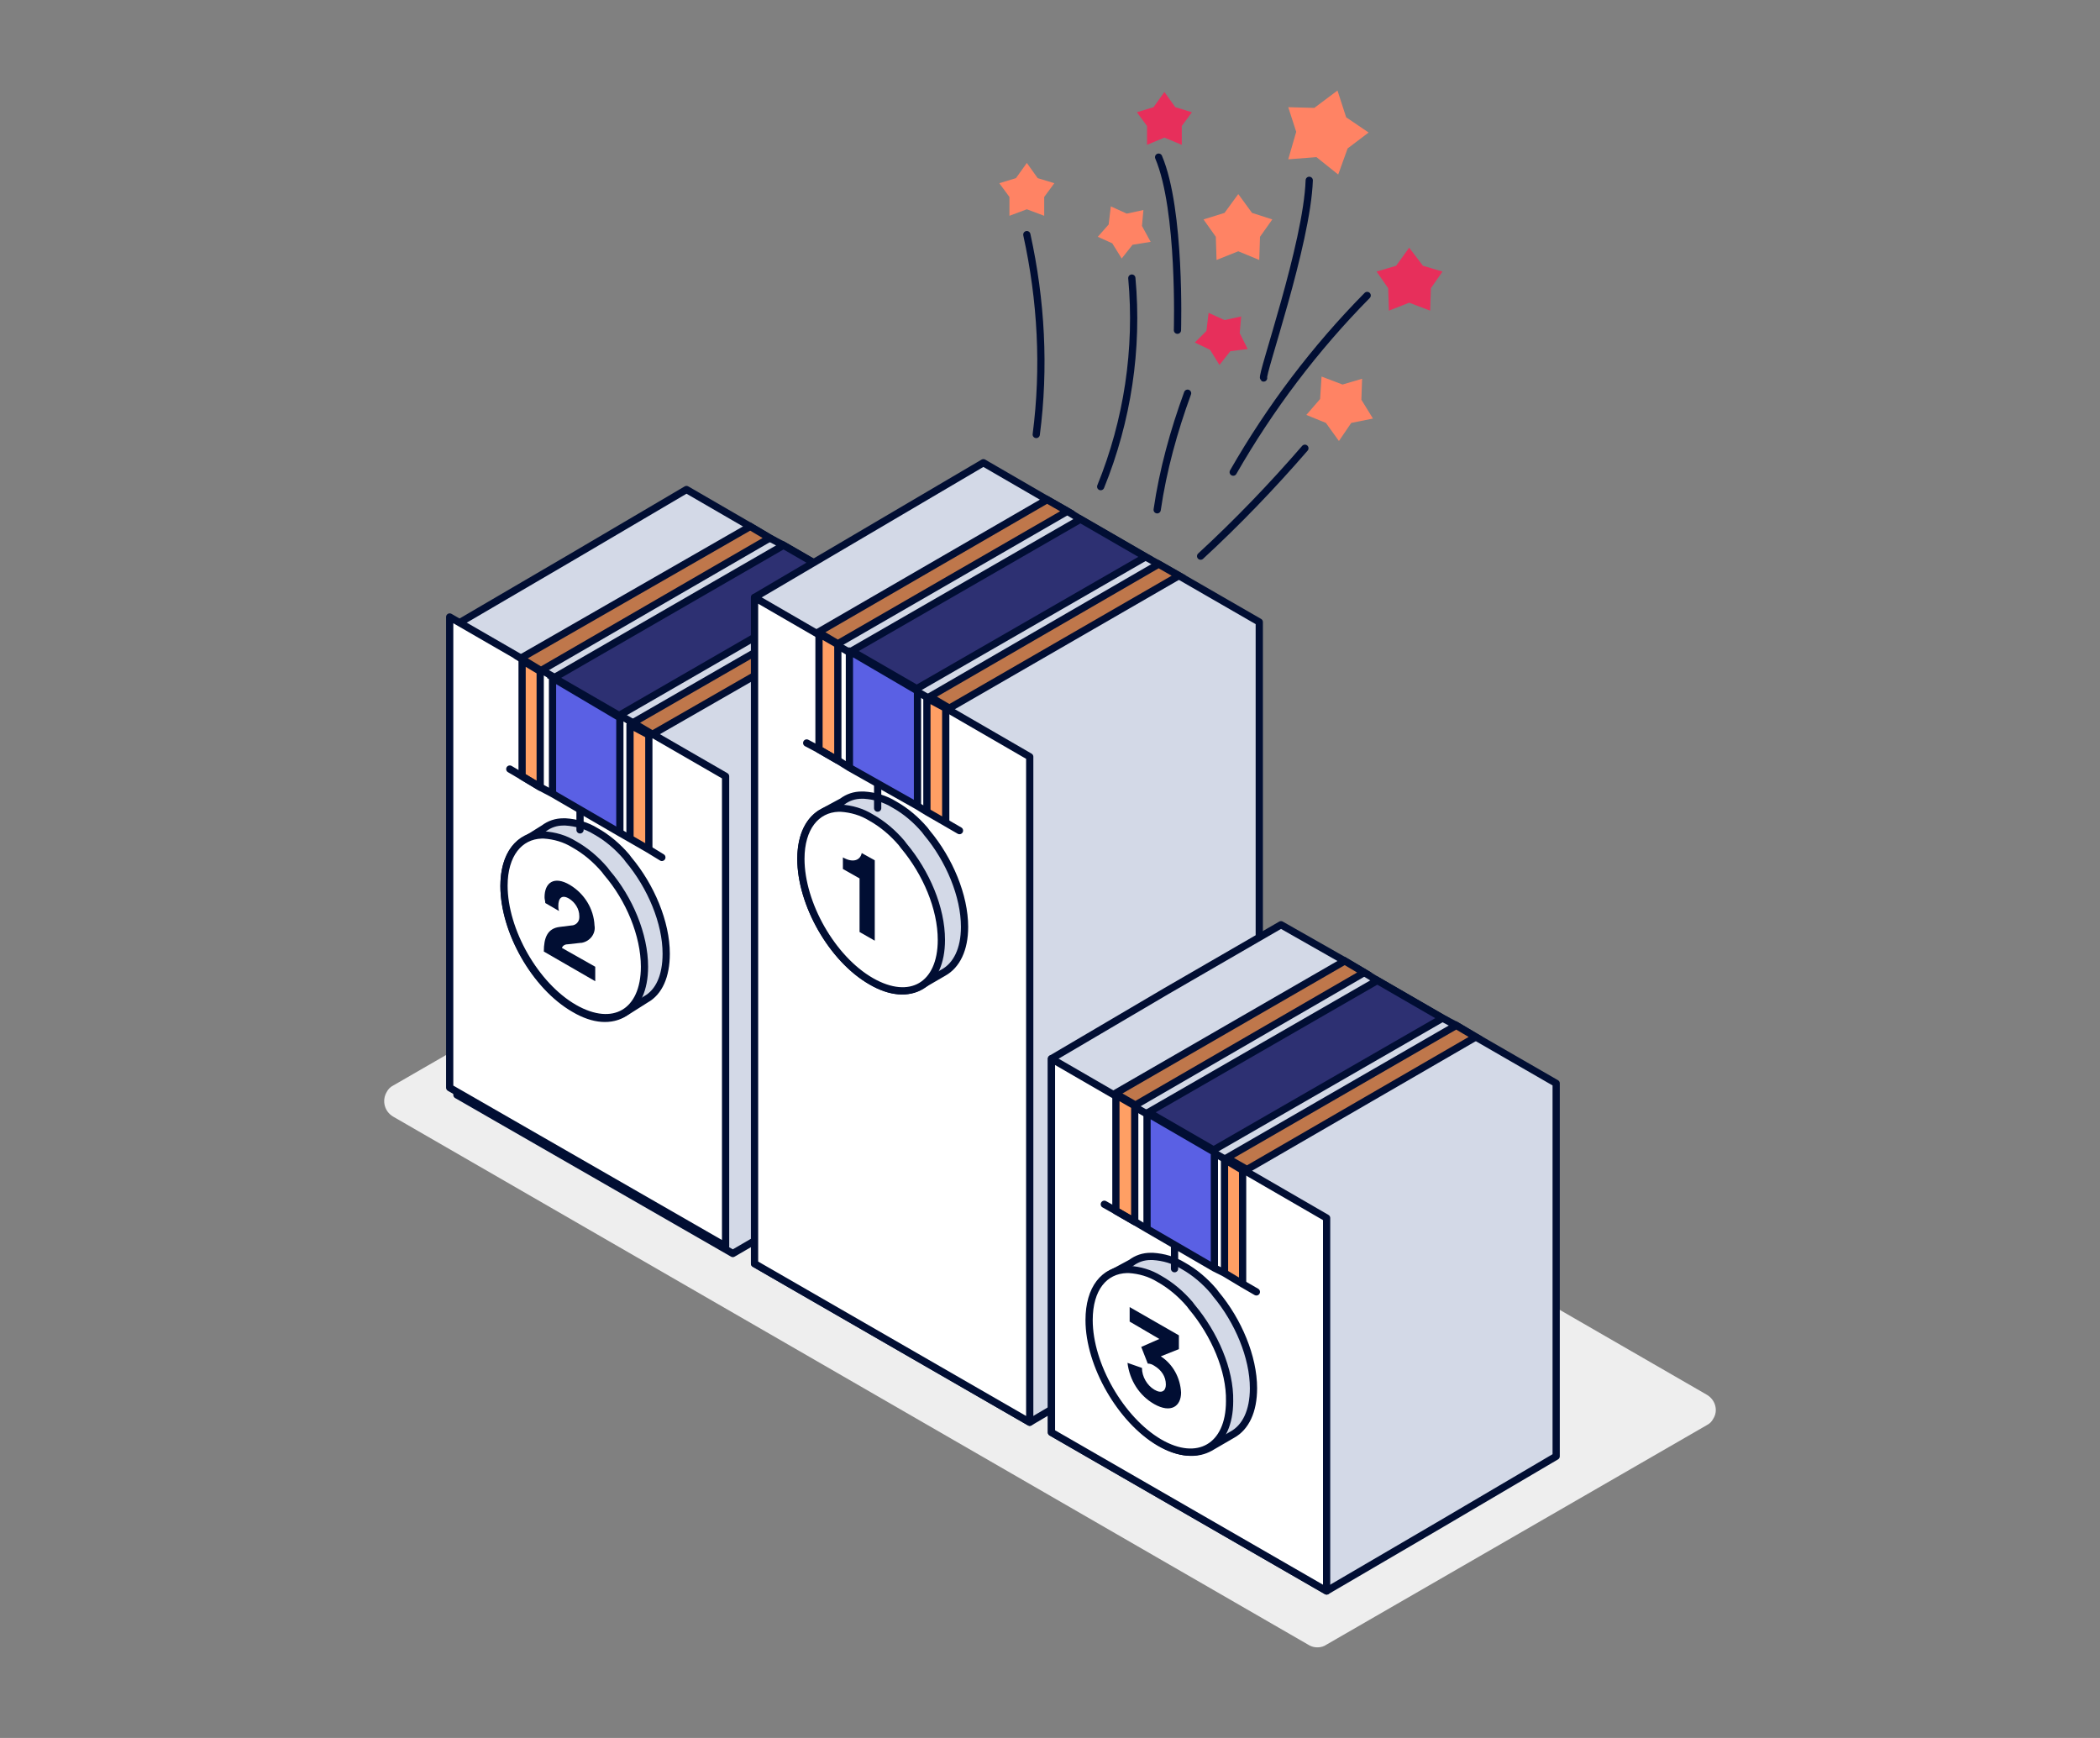
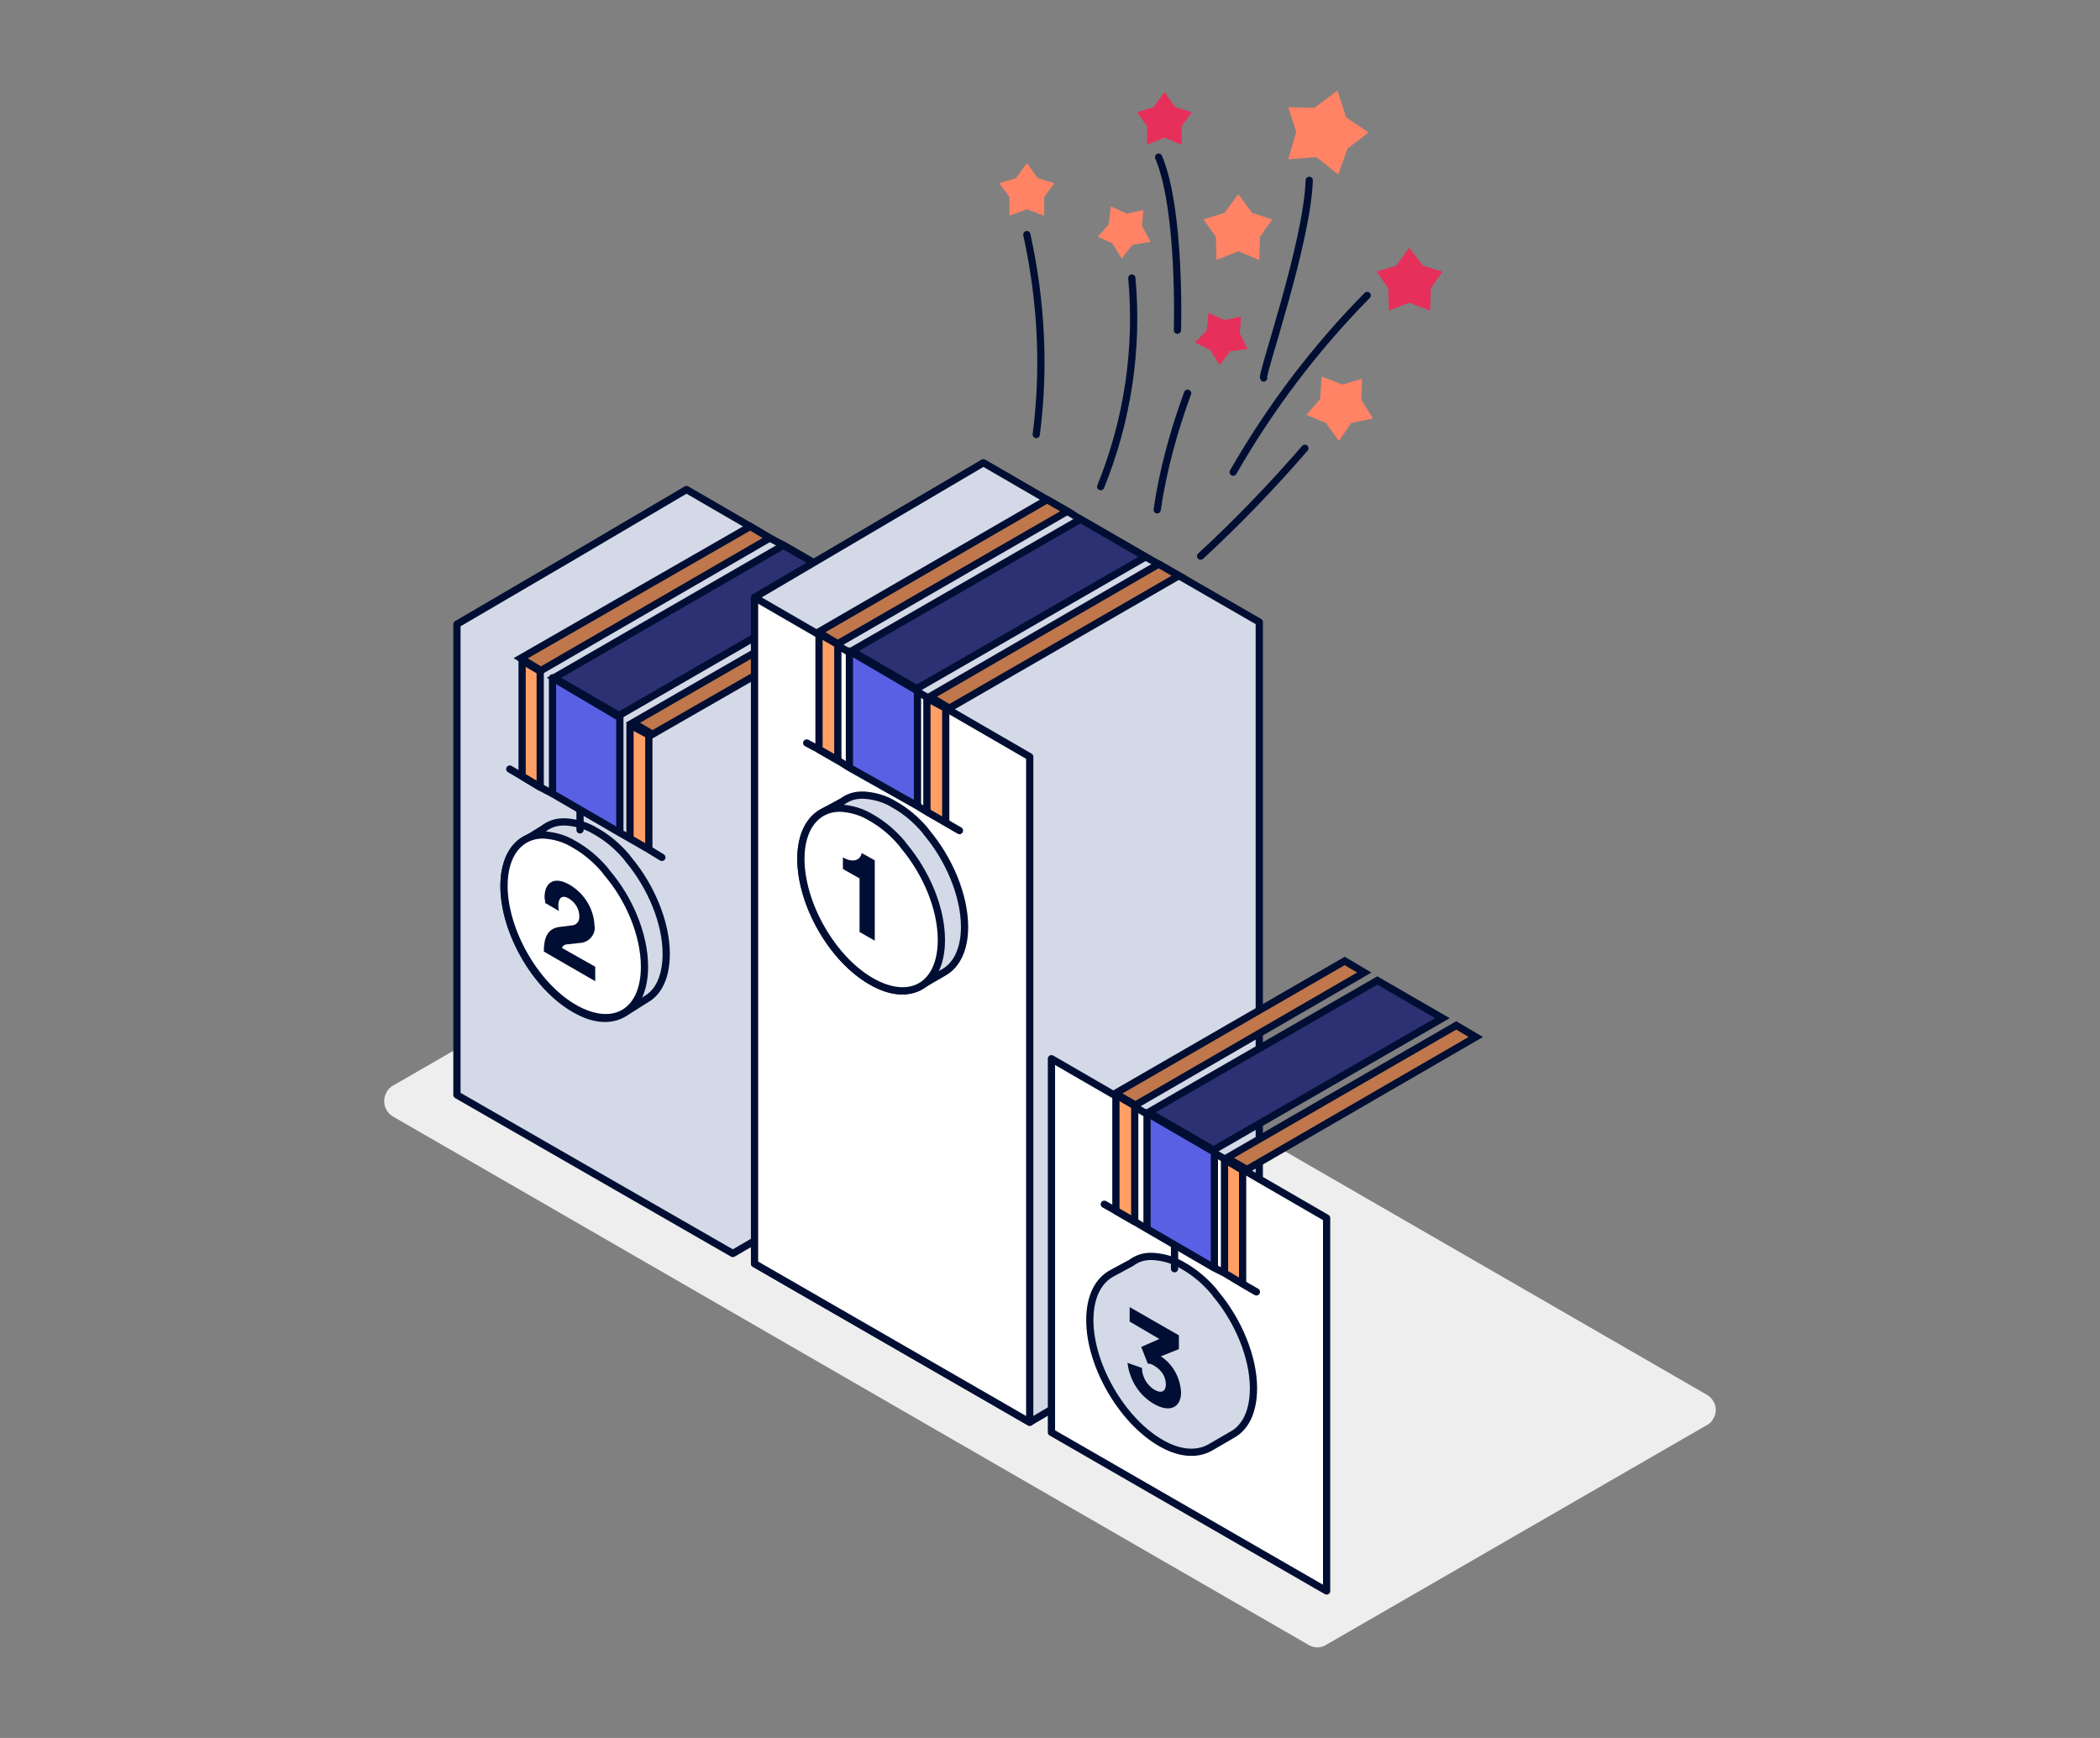
<svg xmlns="http://www.w3.org/2000/svg" id="Layer_1" viewBox="0 0 290 240">
  <rect x="0" y="0" width="290" height="240" fill="#808080" stroke="none" />
  <style>.st1{fill:#d3d9e7;stroke:#010e33;stroke-linecap:round}.st1,.st2,.st3{stroke-linejoin:round}.st2{stroke:#010e33;stroke-linecap:round;fill:#fff}.st3{fill:#ff9f64}.st3,.st4,.st5{stroke:#010e33}.st4{stroke-linejoin:round;fill:#5a60e4}.st5{fill:#bf774b;stroke-miterlimit:10}.st6{fill:#2d3072}.st6,.st7,.st8,.st9{stroke:#010e33;stroke-miterlimit:10}.st7{stroke-linecap:round;fill:none}.st8,.st9{fill:#d3d9e7}.st9{fill:#fff}.st10{fill:#010e33}.st11{fill:none;stroke:#010e33;stroke-linecap:round;stroke-linejoin:round}.st12{fill:#ff8364}.st13{fill:#e72f5b}</style>
  <g id="podium">
    <path id="shadow" style="mix-blend-mode:multiply" d="M180.8 227.2l-126.5-73c-1.2-.7-1.6-2.2-.9-3.4.2-.4.5-.7.9-.9l52.5-30.3c.8-.4 1.7-.4 2.4 0l126.5 73c1.2.7 1.6 2.2.9 3.3-.2.4-.5.7-.9.9l-52.5 30.3c-.7.5-1.7.5-2.4.1z" fill="#eee" />
    <path class="st1" d="M132.8 89.6v65l-15.8 9.3-15.8 9.2-38.1-21.9v-65L79 76.9l15.8-9.3 8.8 5.1 2.7 1.6 1.9 1 9 5.2 1.8 1.1 2.8 1.6z" />
-     <path class="st2" d="M100.2 172.1l-38.1-21.9v-65l38.1 22z" />
    <path class="st3" d="M74.6 92.7v16l-2.5-1.5v-16zM89.6 117.3v-15.8l-2.6-1.4v15.7" />
    <path class="st4" d="M85.6 115V99.1l-9.3-5.5v16" />
    <path class="st5" d="M106.3 74.3L74.7 92.6l-2.8-1.7 31.7-18.2zM121.8 83.2l-31.7 18.2-2.7-1.6L119 81.6z" />
    <path class="st6" d="M117.2 80.5L85.5 98.8l-9-5.2 31.7-18.3z" />
    <path class="st7" d="M91.4 118.4l-1.8-1.1-2.6-1.5-1.4-.8-9.3-5.4-1.7-.9-2.5-1.5-1.7-1" />
    <path class="st1" d="M173.9 85.9v91.9l-15.9 9.3-15.8 9.3-38-21.9v-92l15.8-9.3 15.8-9.3 8.8 5.1 2.8 1.6 1.8 1.1 9 5.2 1.8 1 2.8 1.6z" />
    <path class="st2" d="M142.2 196.4l-38-21.9v-92l38 22z" />
    <path class="st3" d="M115.7 89v16l-2.6-1.5v-16zM130.6 113.6V97.8l-2.6-1.4v15.7" />
    <path class="st4" d="M126.7 111.3V95.4l-9.4-5.5V106" />
    <path class="st5" d="M147.4 70.6l-31.7 18.3-2.7-1.6L144.6 69zM162.8 79.5l-31.7 18.3-2.7-1.6L160 77.9z" />
    <path class="st6" d="M158.2 76.9l-31.6 18.2-9-5.2 31.6-18.2z" />
    <path class="st7" d="M132.5 114.7l-1.9-1.1-2.6-1.5-1.3-.8-9.4-5.3-1.6-1-2.6-1.5-1.7-.9" />
    <path class="st8" d="M89.2 138c1.8-1 2.8-3.2 2.8-6.3 0-4.3-2.1-9.3-5.2-13l-.3-.4c-1.2-1.4-2.6-2.6-4.2-3.5-1.3-.8-2.7-1.2-4.2-1.3h-.3c-1 0-1.9.3-2.7.9l-2.4 1.5c-1.9.9-3.1 3.2-3.1 6.5 0 6.2 4.3 13.8 9.7 16.9 2.7 1.6 5.1 1.7 6.9.6l3-1.9z" />
    <path class="st9" d="M83.8 120.5l-.3-.4c-1.2-1.4-2.6-2.6-4.2-3.5-1.3-.8-2.7-1.2-4.2-1.3h-.3c-3.1.1-5.2 2.7-5.2 7 0 6.2 4.3 13.8 9.7 16.9s9.7.6 9.7-5.7c0-4.4-2.1-9.4-5.2-13z" />
    <path class="st10" d="M75.3 124.7c0-.3-.1-.5-.1-.8 0-2 1.3-3 3.5-1.7 2 1.2 3.3 3.3 3.4 5.6.2 1.1-.6 2.2-1.8 2.4h-.1l-1.8.2c-.4 0-.7.2-.8.5l4.6 2.6v2l-7.1-4.1c0-1.9.5-3.2 2.2-3.4l1.6-.2c.6 0 1.1-.5 1.1-1.1v-.2c0-1-.6-1.9-1.4-2.4-1-.6-1.5-.1-1.5 1 0 .2 0 .4.1.7l-1.9-1.1z" />
    <path class="st8" d="M113.7 112.1c-1.9 1-3.1 3.2-3.1 6.5 0 6.2 4.3 13.8 9.7 16.9 2.7 1.6 5.1 1.7 6.9.6l3.1-1.8c1.8-1 2.9-3.2 2.9-6.3 0-4.3-2.1-9.3-5.2-13l-.3-.4c-1.2-1.4-2.6-2.6-4.2-3.5-1.3-.8-2.7-1.2-4.2-1.3h-.3c-1 0-1.9.3-2.7.9l-2.6 1.4z" />
    <path class="st9" d="M124.8 116.8l-.3-.4c-1.2-1.4-2.6-2.6-4.2-3.5-1.3-.8-2.7-1.2-4.2-1.3h-.3c-3.1.1-5.2 2.7-5.2 7 0 6.2 4.3 13.8 9.7 16.9s9.7.6 9.7-5.7c0-4.4-2.1-9.3-5.2-13z" />
    <path class="st11" d="M80.1 112.1v2.5" />
    <path class="st10" d="M118.7 128.7v-7.4l-2.3-1.3v-1.6c1.4.8 2.4.4 2.6-.6l1.8 1v11.1l-2.1-1.2z" />
-     <path class="st11" d="M121.2 108.5v3.1" />
-     <path class="st1" d="M214.9 149.6v51.5l-15.8 9.3-15.9 9.3-38-21.9v-51.6l15.8-9.3 15.9-9.2 8.8 5 2.7 1.6 1.8 1.1 9 5.2 1.9 1 2.7 1.6z" />
    <path class="st2" d="M183.2 219.7l-38-21.9v-51.6l38 22z" />
    <path class="st3" d="M156.7 152.7v16l-2.6-1.5v-16zM171.6 177.3v-15.7l-2.5-1.5v15.7" />
    <path class="st4" d="M167.7 175.1v-16l-9.3-5.4v16" />
    <path class="st5" d="M188.4 134.3l-31.6 18.3-2.8-1.6 31.7-18.3zM203.8 143.2l-31.6 18.3-2.8-1.6 31.7-18.3z" />
    <path class="st6" d="M199.2 140.6l-31.6 18.2-9-5.2 31.6-18.2z" />
    <path class="st7" d="M173.5 178.4l-1.9-1.1-2.5-1.5-1.4-.7-9.3-5.4-1.7-1-2.6-1.5-1.6-.9" />
    <path class="st12" d="M184.7 12.5l1.2 3.7 3.1 2.1-2.9 2.2-1.3 3.6-3-2.4-3.9.3 1.1-3.8-1.1-3.4 3.6.1zM182.5 52l2.9 1.1 2.7-.8-.1 2.9 1.6 2.6-3 .6-1.7 2.5-1.8-2.5-2.7-1.1 1.9-2.2z" />
    <path class="st13" d="M194.6 34.2l1.9 2.5 2.7.8-1.6 2.3-.1 3.1-2.9-1.1-2.8 1.1-.1-3.1-1.6-2.3 2.7-.8z" />
    <path class="st12" d="M153.4 28.5l2.2 1 2.3-.5-.2 2.2 1.2 2.2-2.5.4-1.5 1.9-1.3-2.1-2-.9 1.5-1.7z" />
    <path class="st13" d="M166.9 43.2l2.2 1 2.3-.5-.2 2.3 1.1 2.2-2.4.3-1.5 1.9-1.3-2.1-2.1-1 1.6-1.6z" />
    <path class="st12" d="M171 26.8l1.9 2.6 2.8.9-1.7 2.4-.1 3.2-2.9-1.2-3 1.2-.1-3.2-1.7-2.4 2.9-.9z" />
    <path class="st13" d="M160.8 12.7l1.5 2.1 2.3.7-1.4 1.9V20l-2.4-1-2.4 1v-2.6l-1.4-1.9 2.3-.7z" />
    <path class="st12" d="M141.8 22.5l1.5 2.1 2.3.7-1.4 1.9v2.6l-2.4-.9-2.4.9v-2.6l-1.4-1.9 2.3-.7z" />
    <path class="st11" d="M141.8 32.4c2 9.1 2.5 18.4 1.3 27.6M156.3 38.4c.9 9.8-.6 19.7-4.3 28.8M159.8 70.4c.8-5.5 2.3-10.9 4.2-16.1M165.8 76.8c5.1-4.7 9.9-9.7 14.4-14.9M188.8 40.8c-7.2 7.3-13.4 15.5-18.5 24.4M180.8 24.9c-.3 8.8-6.7 27-6.3 27.3M160 21.7c3.1 7.3 2.6 23.8 2.6 23.9" />
    <path class="st8" d="M153.6 175.8c-1.9 1-3.1 3.2-3.1 6.5 0 6.2 4.4 13.8 9.7 16.9 2.7 1.6 5.1 1.7 6.9.7l3.1-1.8c1.8-1 2.9-3.2 2.9-6.4 0-4.3-2.1-9.3-5.2-13l-.3-.4c-1.2-1.4-2.6-2.6-4.2-3.5-1.3-.8-2.7-1.2-4.2-1.3h-.3c-1 0-1.9.3-2.7.9l-2.6 1.4z" />
-     <path class="st9" d="M164.6 180.5l-.3-.4c-1.2-1.4-2.6-2.6-4.2-3.5-1.3-.8-2.7-1.2-4.2-1.3h-.3c-3.1.1-5.2 2.6-5.2 7 0 6.2 4.4 13.8 9.7 16.9s9.7.6 9.7-5.7c.1-4.3-2.1-9.3-5.2-13z" />
    <path class="st11" d="M162.2 172.1v3.1" />
    <path class="st10" d="M157.6 186l2.5-1.1-4.1-2.4v-2l6.8 3.9v1.9l-2.5 1c1.7 1.1 2.7 3 2.8 5 0 1.9-1.4 2.9-3.7 1.6-2.1-1.2-3.4-3.3-3.7-5.7l2 .7c0 1.2.7 2.4 1.7 3 1 .6 1.6.2 1.6-.7 0-1.1-.6-2-1.6-2.6-.3-.2-.6-.3-.9-.3l-.9-2.3z" />
  </g>
</svg>